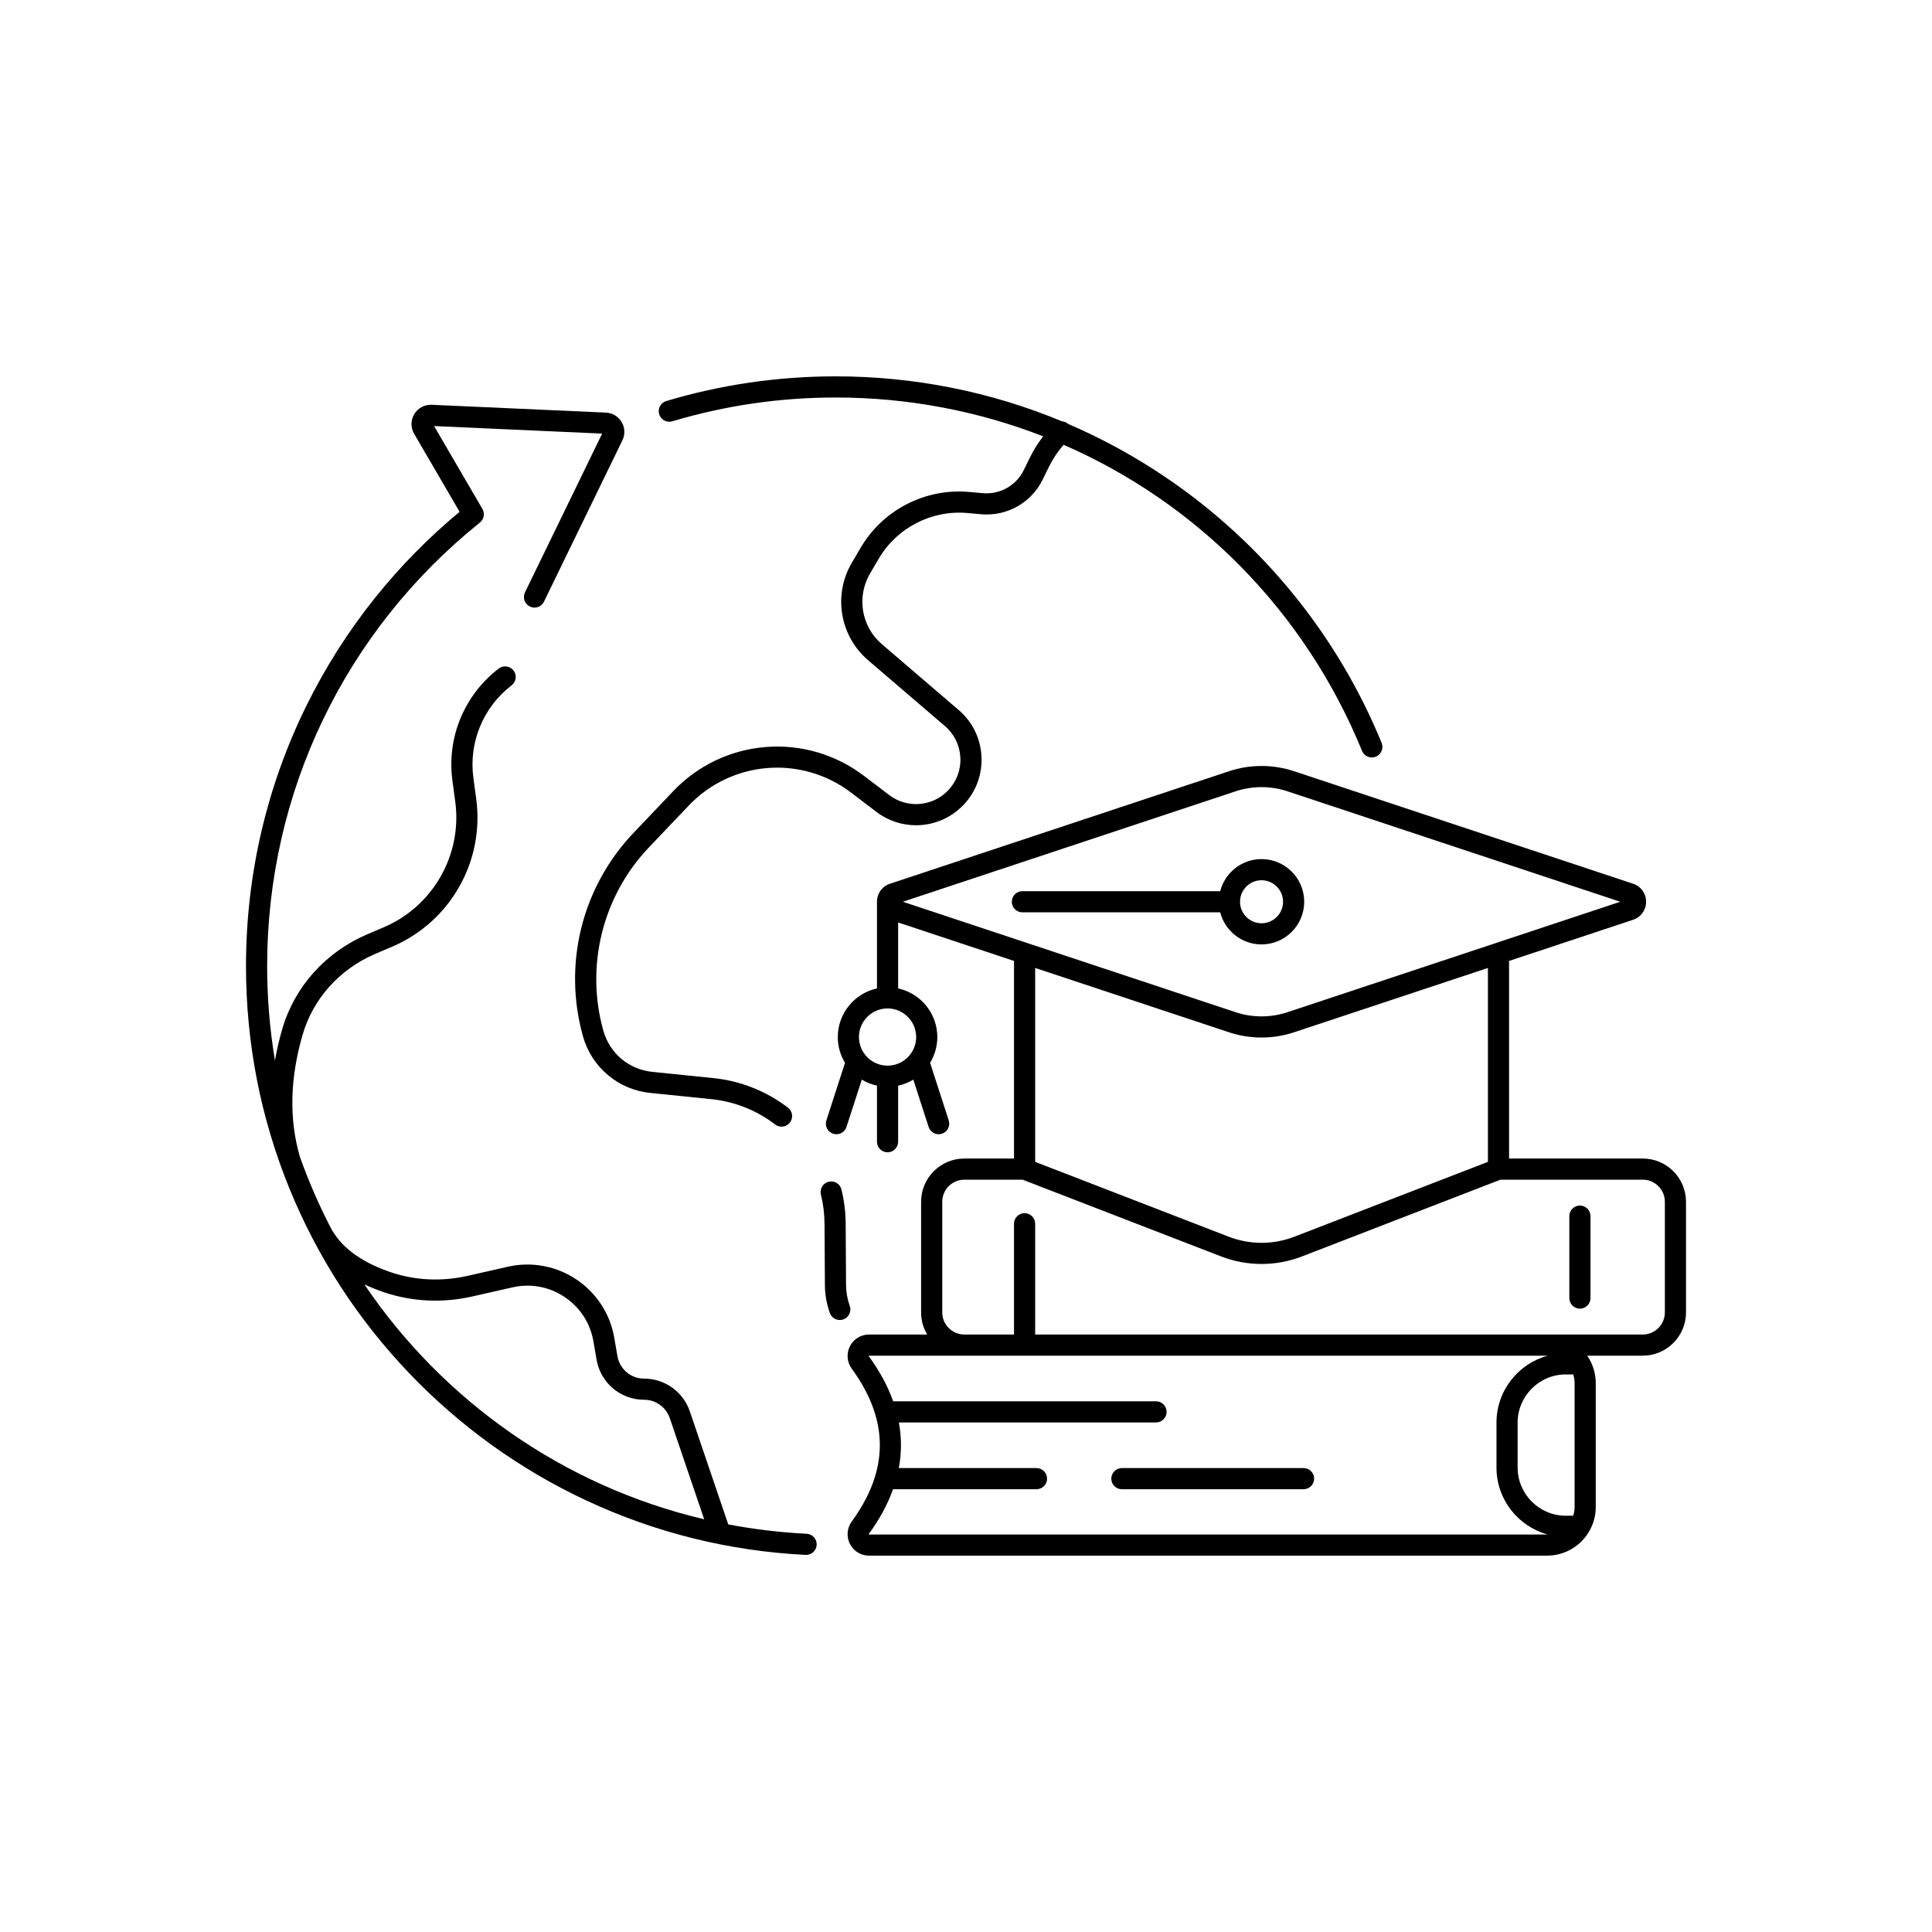
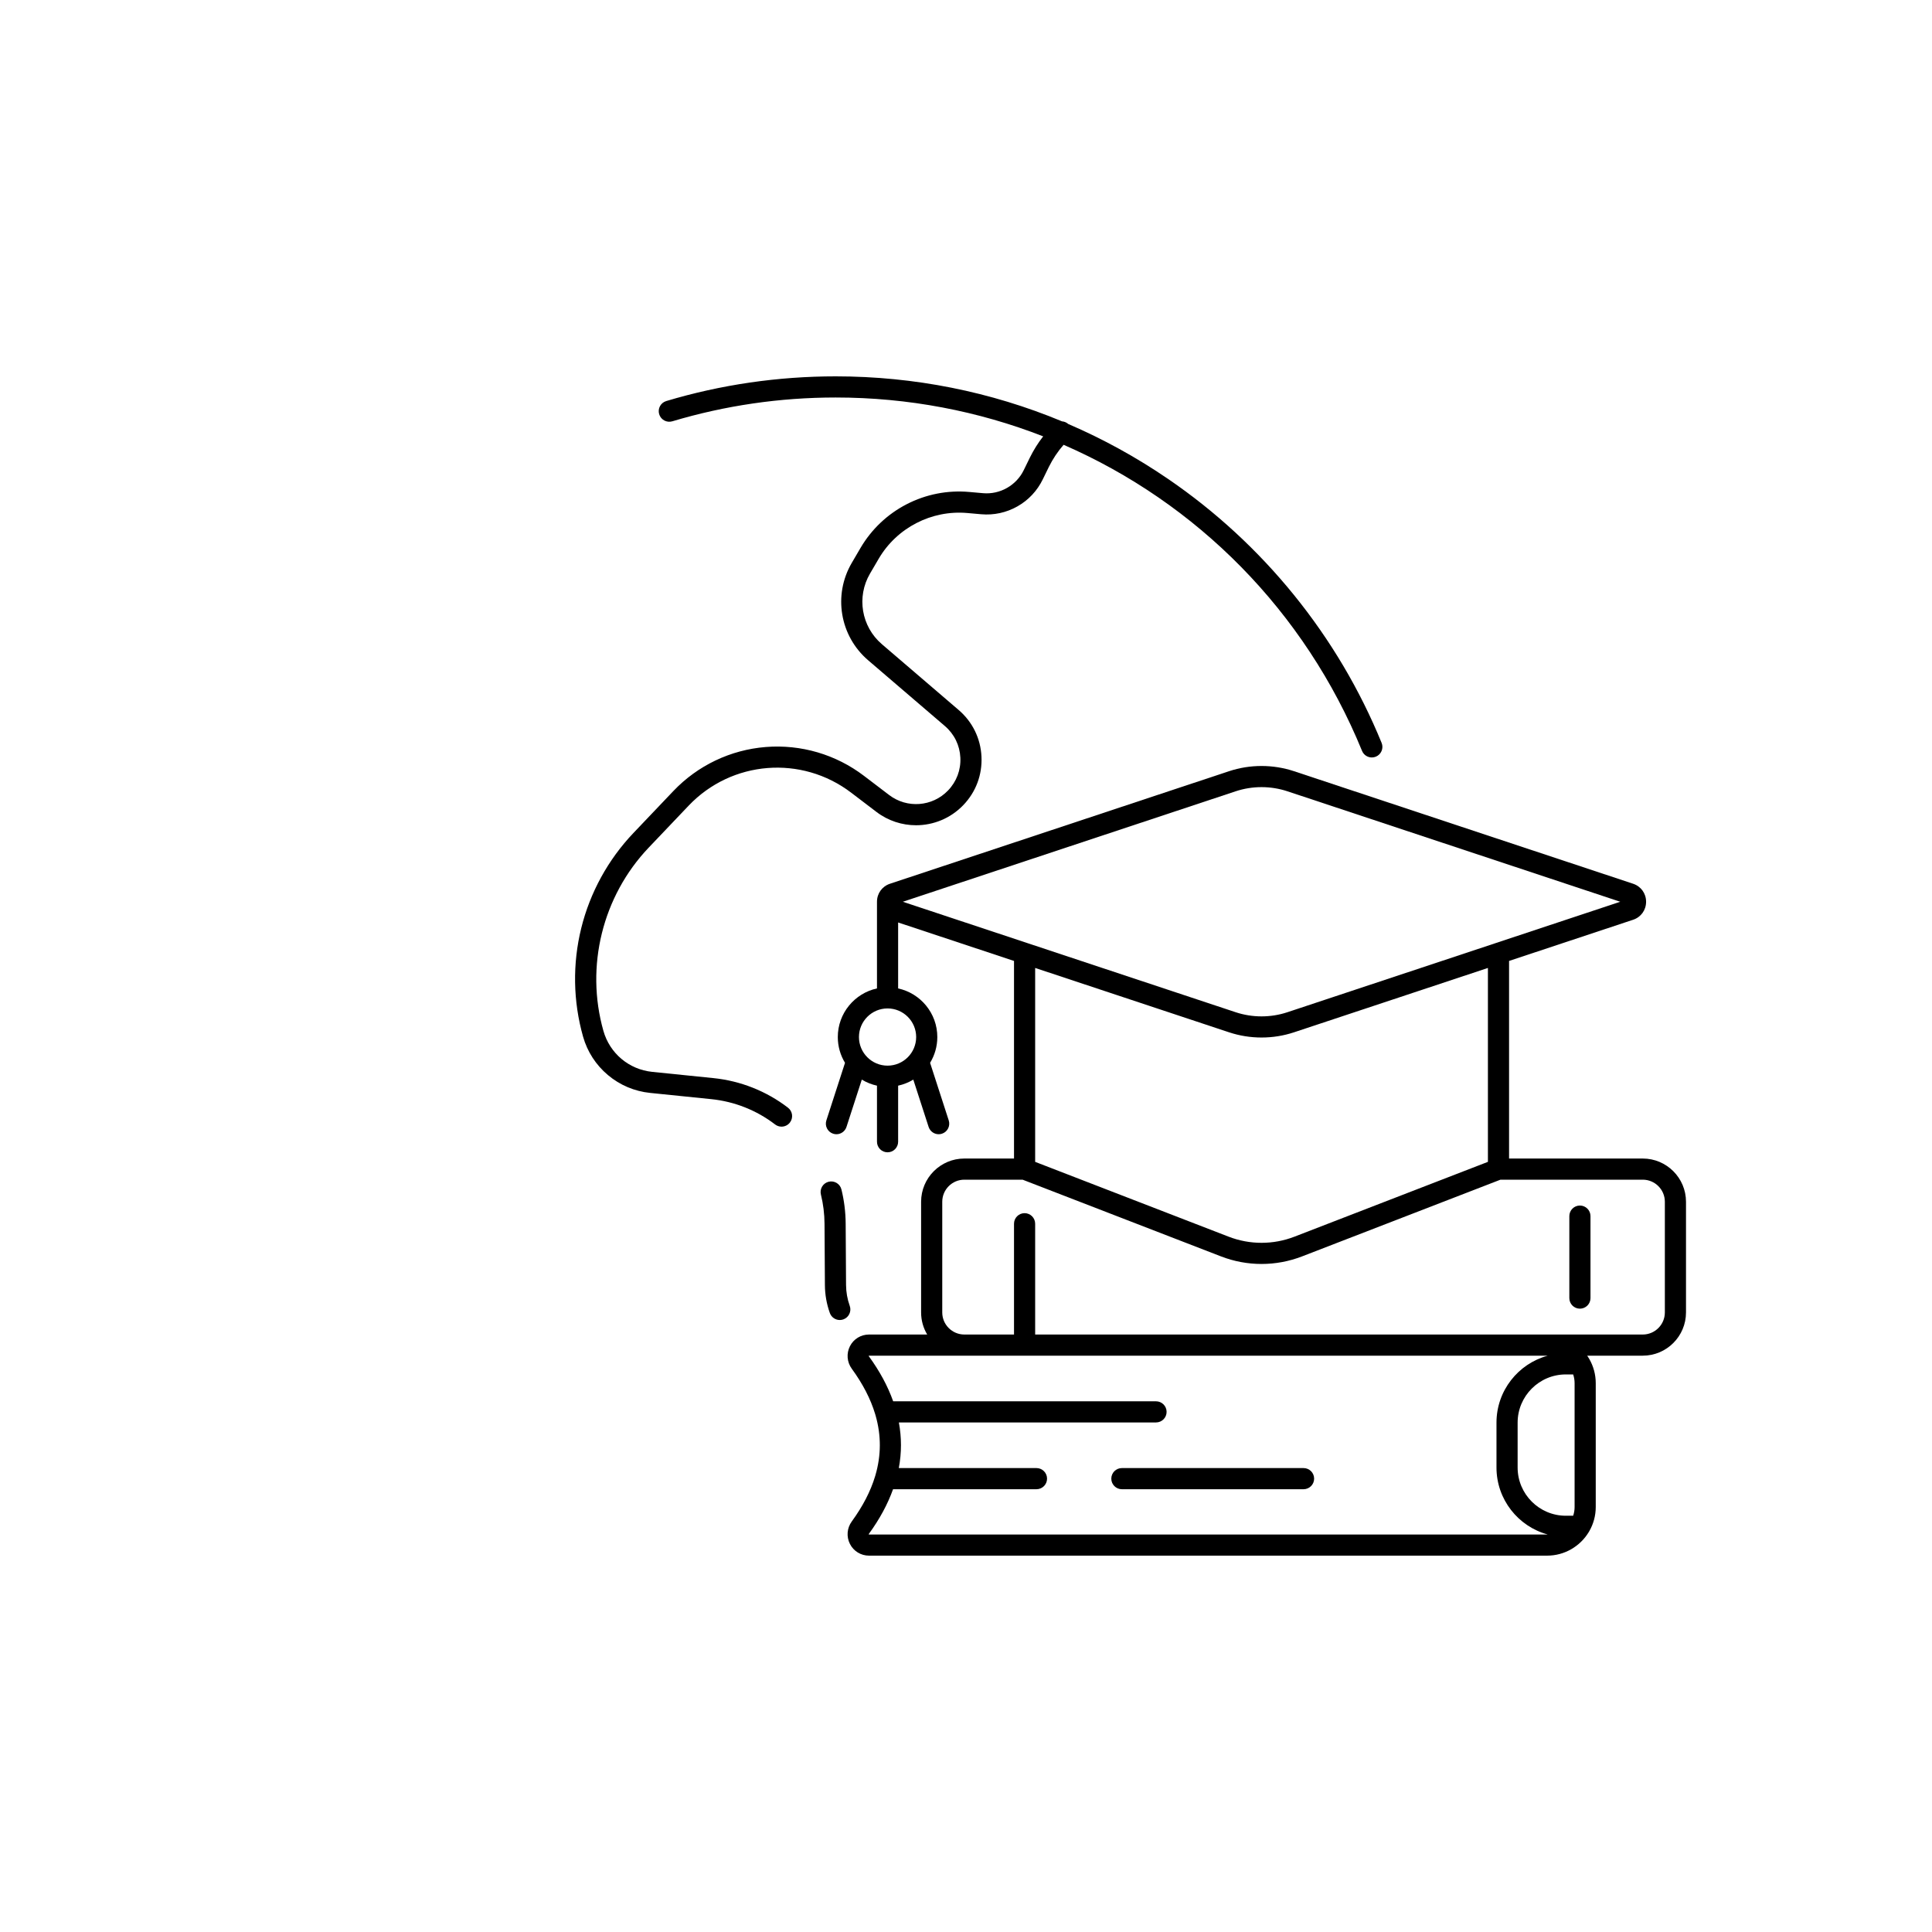
<svg xmlns="http://www.w3.org/2000/svg" width="512" height="512" viewBox="0 0 512 512" fill="none">
-   <path d="M323.367 241.776C324.617 246.659 329.055 250.28 334.322 250.28C340.556 250.28 345.628 245.208 345.628 238.974C345.628 232.74 340.556 227.668 334.322 227.668C329.055 227.668 324.617 231.289 323.367 236.172H270.942C269.395 236.172 268.141 237.427 268.141 238.974C268.141 240.521 269.395 241.776 270.942 241.776L323.367 241.776ZM334.322 233.272C337.466 233.272 340.024 235.83 340.024 238.974C340.024 242.118 337.466 244.676 334.322 244.676C331.281 244.676 328.789 242.284 328.628 239.282C328.639 239.181 328.645 239.078 328.645 238.974C328.645 238.87 328.639 238.767 328.628 238.666C328.789 235.665 331.281 233.272 334.322 233.272Z" fill="black" />
  <path d="M435.351 307.024H399.918V254.657L432.785 243.749C434.879 243.054 436.231 241.18 436.231 238.974C436.231 236.768 434.879 234.894 432.785 234.199L342.926 204.376C337.377 202.534 331.264 202.534 325.715 204.376L235.856 234.199C233.763 234.894 232.41 236.768 232.41 238.974V261.942C226.481 263.23 222.026 268.517 222.026 274.827C222.026 277.326 222.725 279.665 223.938 281.659L218.996 296.917C218.52 298.389 219.326 299.969 220.799 300.446C221.078 300.537 221.369 300.583 221.663 300.583C222.845 300.583 223.944 299.829 224.327 298.644L228.388 286.106C229.631 286.861 230.99 287.403 232.41 287.712V302.57C232.41 304.118 233.665 305.372 235.212 305.372C236.759 305.372 238.014 304.118 238.014 302.57V287.712C239.433 287.404 240.791 286.861 242.033 286.108L246.093 298.644C246.477 299.829 247.576 300.583 248.758 300.583C249.052 300.583 249.343 300.537 249.622 300.446C251.094 299.969 251.901 298.39 251.424 296.917L246.484 281.663C247.698 279.668 248.398 277.328 248.398 274.827C248.398 268.517 243.943 263.23 238.014 261.942V244.465L268.724 254.657V307.023H255.559C249.242 307.023 244.103 312.163 244.103 318.479V347.811C244.103 349.948 244.692 351.949 245.715 353.663H230.297C228.152 353.663 226.215 354.849 225.244 356.757C224.265 358.683 224.449 360.968 225.725 362.72C228.654 366.742 230.718 370.731 231.917 374.706C231.949 374.866 231.994 375.022 232.053 375.173C233.55 380.432 233.533 385.669 232.002 390.929C231.97 391.021 231.943 391.114 231.92 391.209C230.721 395.188 228.657 399.18 225.726 403.205C224.449 404.958 224.265 407.243 225.244 409.168C226.216 411.077 228.152 412.262 230.297 412.262L409.991 412.262C414.65 412.262 418.74 409.779 421.007 406.066C421.073 405.97 421.133 405.869 421.186 405.765C422.269 403.878 422.889 401.692 422.889 399.364V366.561C422.889 364.227 422.266 362.036 421.178 360.145C421.128 360.05 421.073 359.957 421.013 359.867C420.888 359.664 420.758 359.463 420.623 359.267H435.351C441.668 359.267 446.807 354.128 446.807 347.811V318.479C446.807 312.163 441.668 307.024 435.351 307.024ZM242.794 274.827C242.794 279.008 239.393 282.409 235.212 282.409C231.031 282.409 227.63 279.008 227.63 274.827C227.63 270.646 231.031 267.245 235.212 267.245C239.393 267.245 242.794 270.646 242.794 274.827ZM327.48 209.695C331.892 208.231 336.75 208.231 341.161 209.695L429.382 238.974L396.289 249.957C396.271 249.963 396.254 249.969 396.236 249.975L341.161 268.254C336.75 269.717 331.892 269.717 327.48 268.254L272.406 249.975C272.388 249.969 272.37 249.963 272.352 249.957L239.26 238.974L327.48 209.695ZM325.715 273.572C328.49 274.493 331.405 274.953 334.321 274.953C337.236 274.953 340.152 274.493 342.926 273.572L394.314 256.517V307.905L343.052 327.728C337.422 329.905 331.22 329.905 325.589 327.728L274.327 307.905V256.517L325.715 273.572ZM230.297 406.659C230.278 406.659 230.265 406.657 230.262 406.657C230.261 406.657 230.261 406.657 230.261 406.657C230.253 406.652 230.186 406.599 230.255 406.504C233.107 402.589 235.247 398.631 236.668 394.659H274.678C276.225 394.659 277.48 393.404 277.48 391.857C277.48 390.309 276.225 389.055 274.678 389.055H238.193C238.572 387.023 238.764 384.991 238.764 382.963C238.764 380.965 238.578 378.964 238.21 376.963H306.359C307.907 376.963 309.161 375.708 309.161 374.161C309.161 372.614 307.907 371.359 306.359 371.359H236.7C235.279 367.356 233.128 363.367 230.255 359.422C230.186 359.327 230.253 359.274 230.256 359.271C230.259 359.27 230.273 359.267 230.297 359.267H409.991C410.048 359.267 410.105 359.27 410.162 359.271C402.348 361.387 396.583 368.538 396.583 377.011V388.915C396.583 397.388 402.348 404.539 410.162 406.654C410.105 406.656 410.048 406.659 409.991 406.659H230.297ZM414.959 401.687C407.917 401.687 402.187 395.958 402.187 388.915V377.011C402.187 369.968 407.917 364.238 414.959 364.238H416.904C417.157 364.987 417.285 365.771 417.285 366.561V399.364C417.286 400.154 417.157 400.939 416.904 401.687L414.959 401.687ZM441.203 347.811C441.203 351.038 438.578 353.663 435.351 353.663H274.327V324.302C274.327 322.755 273.073 321.5 271.526 321.5C269.978 321.5 268.724 322.755 268.724 324.302V353.663H255.559C252.332 353.663 249.707 351.038 249.707 347.811V318.479C249.707 315.253 252.333 312.627 255.559 312.627H271.003L323.568 332.954C327.035 334.295 330.678 334.965 334.321 334.965C337.963 334.965 341.606 334.295 345.073 332.954L397.639 312.627H435.351C438.578 312.627 441.203 315.253 441.203 318.479L441.203 347.811Z" fill="black" />
  <path d="M418.693 319.48C417.145 319.48 415.891 320.734 415.891 322.281V344.009C415.891 345.556 417.145 346.811 418.693 346.811C420.24 346.811 421.495 345.556 421.495 344.009V322.281C421.495 320.734 420.24 319.48 418.693 319.48ZM345.456 389.055H297.308C295.761 389.055 294.507 390.309 294.507 391.857C294.507 393.404 295.761 394.659 297.308 394.659H345.456C347.004 394.659 348.258 393.404 348.258 391.857C348.258 390.309 347.004 389.055 345.456 389.055ZM225.191 346.07C224.554 344.291 224.223 342.416 224.212 340.526L224.111 324.279C224.091 321.222 223.716 318.176 222.993 315.226C222.625 313.723 221.109 312.803 219.606 313.171C218.103 313.539 217.182 315.056 217.55 316.559C218.169 319.084 218.491 321.694 218.507 324.314L218.609 340.561C218.624 343.092 219.064 345.581 219.915 347.959C220.325 349.104 221.403 349.817 222.553 349.817C222.875 349.817 223.195 349.761 223.498 349.653C224.954 349.131 225.713 347.527 225.191 346.07ZM235.642 210.693L228.964 205.608C221.512 199.934 212.266 197.219 202.931 197.964C193.594 198.71 184.897 202.857 178.44 209.641L167.857 220.761C161.15 227.808 156.371 236.524 154.036 245.968C151.7 255.412 151.866 265.351 154.515 274.712C155.647 278.71 157.927 282.235 161.11 284.906C164.292 287.577 168.159 289.212 172.292 289.633L188.482 291.283C194.653 291.912 200.507 294.232 205.412 297.995C205.9 298.37 206.499 298.574 207.115 298.573C207.957 298.573 208.789 298.196 209.341 297.476C210.282 296.249 210.05 294.49 208.822 293.548C203.092 289.153 196.255 286.442 189.051 285.708L172.86 284.058C166.683 283.428 161.598 279.161 159.907 273.186C155.071 256.097 159.672 237.489 171.916 224.624L182.499 213.505C193.898 201.527 212.414 200.049 225.569 210.066L232.248 215.152C235.375 217.533 239.075 218.701 242.759 218.701C247.335 218.701 251.885 216.897 255.272 213.378C258.619 209.9 260.334 205.329 260.102 200.508C259.871 195.688 257.725 191.303 254.061 188.162L233.703 170.712C228.266 166.052 226.946 158.184 230.563 152.004L232.87 148.062C237.667 139.869 246.876 135.116 256.334 135.954L260.017 136.28C263.377 136.578 266.702 135.857 269.633 134.195C272.566 132.532 274.892 130.048 276.358 127.011C276.836 126.021 277.372 124.925 277.949 123.754C279.002 121.619 280.317 119.65 281.868 117.876C317.072 133.216 345.742 161.803 360.956 198.995C361.4 200.08 362.446 200.737 363.55 200.737C363.904 200.737 364.263 200.67 364.61 200.528C366.042 199.942 366.729 198.306 366.143 196.874C360.365 182.75 352.543 169.554 342.894 157.654C333.32 145.847 322.11 135.512 309.576 126.937C301.177 121.192 292.312 116.322 283.094 112.36C282.638 111.955 282.061 111.71 281.452 111.664C262.583 103.81 242.271 99.738 221.455 99.738C206.173 99.738 191.071 101.939 176.568 106.281C175.086 106.725 174.244 108.286 174.688 109.769C175.131 111.251 176.693 112.093 178.175 111.649C192.156 107.464 206.717 105.341 221.454 105.341C240.698 105.341 259.283 108.944 276.451 115.639C275.087 117.394 273.905 119.282 272.923 121.275C272.382 122.373 271.845 123.472 271.312 124.574C269.351 128.636 265.012 131.098 260.512 130.699L256.828 130.372C251.105 129.865 245.381 130.99 240.276 133.625C235.17 136.259 230.937 140.273 228.034 145.232L225.727 149.173C220.739 157.694 222.56 168.542 230.056 174.967L250.414 192.416C252.895 194.543 254.348 197.513 254.505 200.777C254.662 204.042 253.5 207.137 251.234 209.492C247.095 213.793 240.392 214.31 235.642 210.693Z" fill="black" />
-   <path d="M213.768 406.466C206.699 406.111 199.765 405.271 192.997 403.984L182.807 374.016C181.044 368.831 176.179 365.347 170.702 365.347C169.007 365.35 167.367 364.753 166.071 363.661C164.775 362.569 163.908 361.053 163.624 359.383L162.79 354.537C162.235 351.314 161.046 348.309 159.257 345.605C157.533 343 155.336 340.795 152.726 339.053C150.116 337.311 147.238 336.127 144.171 335.535C140.987 334.919 137.756 334.974 134.566 335.698L123.97 338.103C117.1 339.662 110.083 339.347 103.677 337.191C96.214 334.679 91.002 331.017 88.186 326.306C88.121 326.197 88.048 326.093 87.969 325.994C84.669 319.702 81.821 313.184 79.446 306.488C79.433 306.427 79.418 306.367 79.401 306.307C76.59 296.451 76.859 285.649 80.2 274.199C82.992 264.634 89.993 256.838 99.407 252.809L103.983 250.851C107.758 249.236 111.212 247.028 114.25 244.288C117.214 241.616 119.717 238.498 121.691 235.02C123.664 231.543 125.058 227.795 125.832 223.88C126.626 219.867 126.75 215.769 126.201 211.7L125.447 206.107C124.185 196.75 128.066 187.368 135.574 181.623C136.803 180.683 137.037 178.925 136.097 177.696C135.157 176.467 133.399 176.232 132.169 177.173C127.769 180.539 124.299 185.014 122.134 190.113C119.9 195.373 119.126 201.163 119.894 206.856L120.648 212.449C122.538 226.463 114.779 240.136 101.778 245.699L97.203 247.657C91.89 249.93 87.054 253.38 83.218 257.633C79.33 261.944 76.426 267.129 74.821 272.629C73.998 275.449 73.347 278.263 72.868 281.053C71.506 272.9 70.795 264.531 70.795 256C70.795 210.099 91.342 167.268 127.166 138.486C127.392 138.307 127.589 138.095 127.749 137.856L127.75 137.855C127.8 137.781 127.846 137.704 127.889 137.625C127.891 137.621 127.893 137.616 127.896 137.611C127.936 137.536 127.973 137.46 128.006 137.381C128.008 137.375 128.01 137.369 128.013 137.363C128.045 137.285 128.074 137.206 128.099 137.126L128.103 137.111C128.128 137.03 128.149 136.947 128.167 136.863L128.168 136.857C128.26 136.415 128.243 135.959 128.12 135.525L128.119 135.524C128.095 135.439 128.067 135.355 128.035 135.273L128.028 135.256C127.997 135.18 127.963 135.104 127.926 135.031C127.922 135.022 127.918 135.013 127.913 135.005C127.892 134.963 127.869 134.922 127.845 134.881L115.042 112.911L159.578 114.91L139.122 156.987C138.446 158.379 139.026 160.056 140.417 160.732C140.798 160.918 141.216 161.015 141.64 161.015C142.679 161.015 143.677 160.434 144.162 159.437L164.943 116.692C165.698 115.138 165.622 113.324 164.739 111.84C163.855 110.355 162.298 109.423 160.572 109.345L114.398 107.272C113.48 107.231 112.567 107.437 111.757 107.871C110.946 108.304 110.268 108.948 109.792 109.735C109.316 110.521 109.061 111.421 109.053 112.34C109.046 113.259 109.286 114.164 109.749 114.958L121.799 135.635C113.628 142.409 106.131 150.024 99.492 158.301C92.304 167.263 86.103 177.021 81.062 187.306C75.927 197.78 71.975 208.843 69.315 220.188C66.579 231.856 65.191 243.905 65.191 256C65.191 276.442 69.08 296.32 76.748 315.083C84.154 333.203 94.791 349.606 108.364 363.836C115.046 370.842 122.414 377.259 130.264 382.909C138.176 388.604 146.655 393.576 155.466 397.686C173.736 406.209 193.257 411.046 213.487 412.063C213.535 412.065 213.582 412.066 213.63 412.066C215.112 412.066 216.35 410.902 216.426 409.405C216.503 407.859 215.313 406.544 213.768 406.466ZM96.562 340.374C98.218 341.154 99.994 341.864 101.889 342.501C109.272 344.986 117.336 345.355 125.21 343.568L135.806 341.163C140.612 340.072 145.516 340.978 149.615 343.714C153.714 346.45 156.431 350.631 157.267 355.488L158.101 360.334C158.607 363.307 160.151 366.005 162.458 367.949C164.765 369.893 167.685 370.956 170.702 370.951C173.778 370.951 176.511 372.908 177.501 375.82L186.617 402.627C149.198 393.81 117.338 371.121 96.562 340.374Z" fill="black" />
</svg>